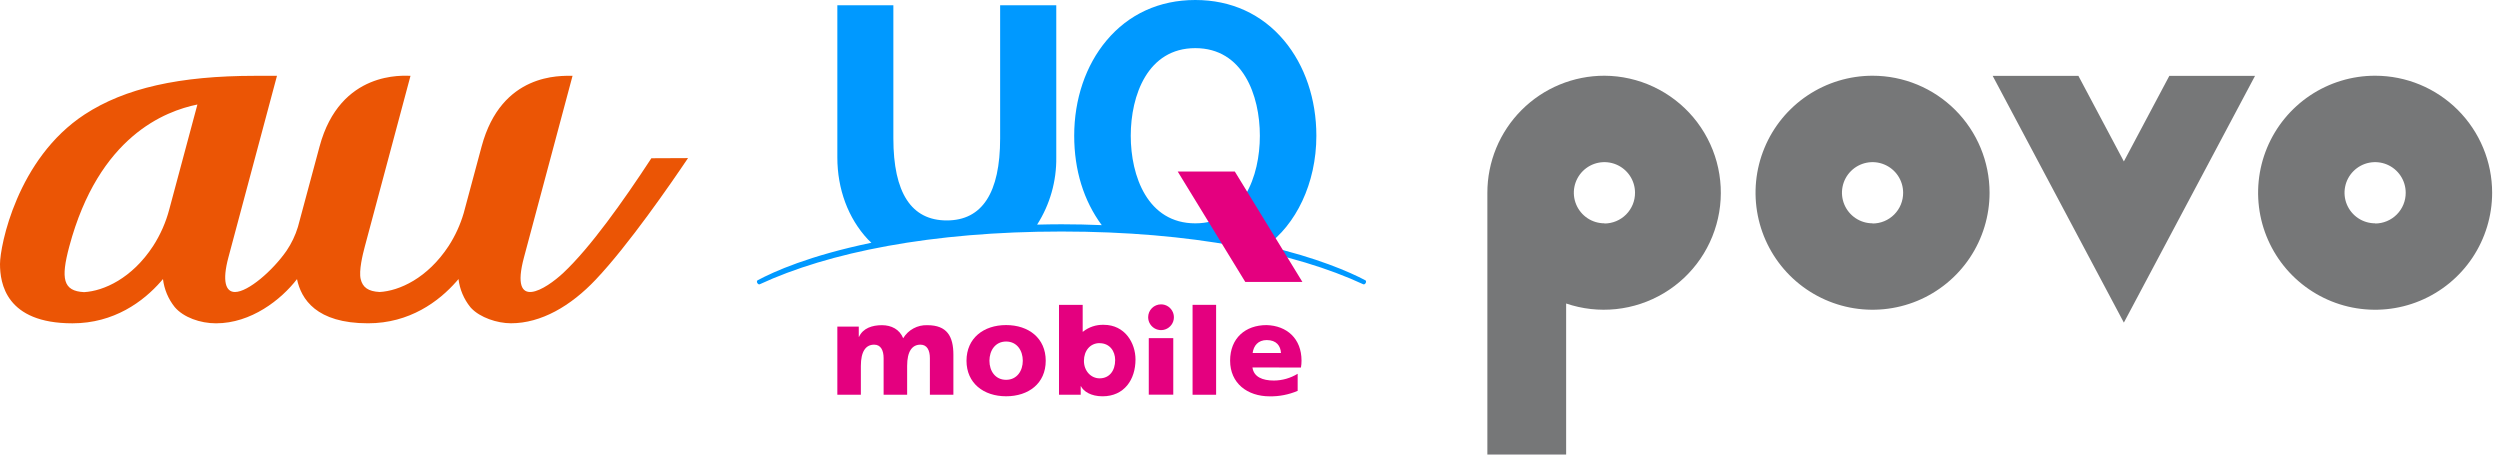
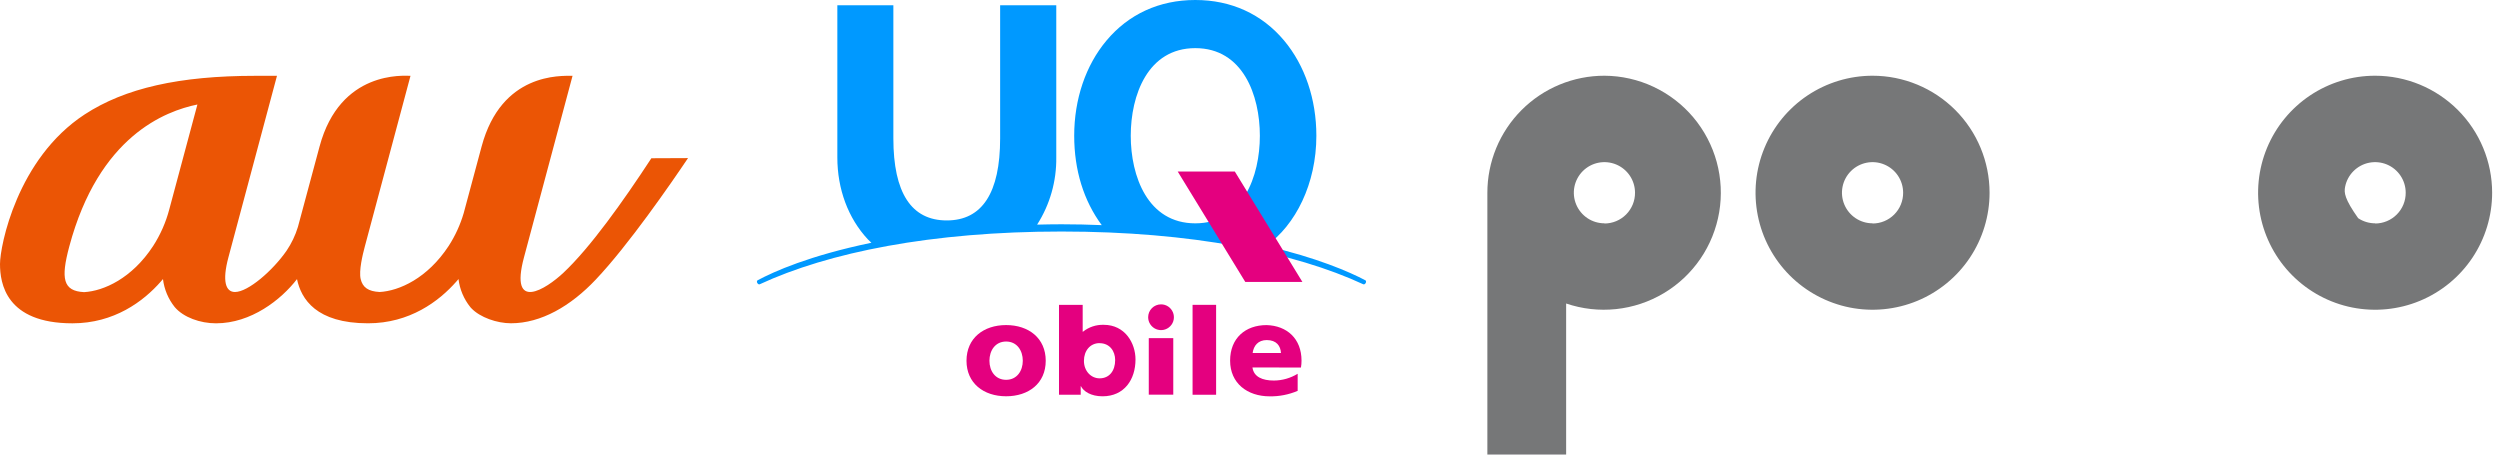
<svg xmlns="http://www.w3.org/2000/svg" width="110" height="20" viewBox="0 0 110 20" fill="none">
  <path d="M60.074 12.332C59.396 11.971 57.935 11.334 55.709 10.821C57.007 9.901 57.92 8.083 57.92 5.973C57.92 4.364 57.416 2.878 56.502 1.786C55.523 0.618 54.171 0 52.593 0C51.014 0 49.662 0.618 48.684 1.786C47.769 2.878 47.265 4.364 47.265 5.973C47.265 7.489 47.683 8.832 48.477 9.906C47.886 9.882 47.324 9.868 46.703 9.868C46.327 9.868 45.996 9.875 45.633 9.884C46.197 9.002 46.49 7.973 46.476 6.925V0.233H44.006V6.087C44.006 8.484 43.217 9.699 41.657 9.699C40.098 9.699 39.308 8.484 39.308 6.087V0.233H36.843V6.925C36.843 8.32 37.318 9.6 38.184 10.53C38.234 10.583 38.286 10.634 38.341 10.681C35.605 11.249 34.05 11.95 33.335 12.332C33.302 12.35 33.294 12.4 33.32 12.449C33.345 12.497 33.392 12.524 33.425 12.509C36.449 11.106 40.993 10.187 46.706 10.187C52.419 10.187 56.959 11.106 59.987 12.509C60.02 12.524 60.068 12.497 60.092 12.449C60.116 12.4 60.11 12.35 60.077 12.332H60.074ZM52.593 9.827C50.496 9.827 49.753 7.751 49.753 5.973C49.753 4.196 50.496 2.118 52.593 2.118C54.689 2.118 55.434 4.194 55.434 5.973C55.434 7.752 54.689 9.827 52.593 9.827Z" fill="#0099FF" />
  <path d="M57.306 12.406H54.793L51.82 7.549H54.333L57.306 12.406Z" fill="#E4007F" />
  <path d="M56.285 16.171H57.242C57.259 16.071 57.268 15.969 57.267 15.868C57.267 14.903 56.627 14.33 55.73 14.304C54.798 14.304 54.125 14.878 54.125 15.869C54.125 16.86 54.879 17.439 55.867 17.439C56.289 17.446 56.708 17.363 57.097 17.198V16.446C56.782 16.638 56.421 16.742 56.051 16.744C55.545 16.744 55.166 16.583 55.108 16.169H56.282L56.285 16.171ZM55.116 15.531C55.159 15.214 55.354 14.963 55.737 14.963C56.164 14.963 56.345 15.219 56.363 15.531H55.116Z" fill="#E4007F" />
  <path d="M42.526 15.873C42.526 14.877 43.28 14.303 44.269 14.303C45.258 14.303 46.012 14.877 46.012 15.873C46.012 16.869 45.258 17.436 44.269 17.436C43.28 17.436 42.526 16.862 42.526 15.873ZM45.003 15.873C45.003 15.425 44.747 15.027 44.269 15.027C43.791 15.027 43.535 15.425 43.535 15.873C43.535 16.322 43.791 16.712 44.269 16.712C44.747 16.712 45.003 16.315 45.003 15.873Z" fill="#E4007F" />
  <path d="M53.509 13.413H52.473V17.369H53.509V13.413Z" fill="#E4007F" />
  <path d="M51.084 13.392C51.196 13.391 51.306 13.424 51.399 13.486C51.493 13.549 51.565 13.637 51.608 13.74C51.651 13.844 51.663 13.958 51.641 14.068C51.62 14.178 51.566 14.279 51.486 14.358C51.407 14.438 51.306 14.492 51.197 14.514C51.087 14.536 50.973 14.524 50.869 14.482C50.765 14.439 50.677 14.366 50.615 14.273C50.552 14.18 50.519 14.07 50.519 13.958C50.519 13.808 50.578 13.664 50.684 13.558C50.79 13.452 50.934 13.392 51.084 13.392ZM50.546 17.364H51.624V14.877H50.546V17.364Z" fill="#E4007F" />
  <path d="M46.596 13.413H47.638V14.597H47.648C47.908 14.389 48.233 14.281 48.566 14.292C49.495 14.292 49.962 15.09 49.962 15.816C49.962 16.701 49.468 17.437 48.511 17.437C47.998 17.437 47.675 17.22 47.562 16.994H47.551V17.369H46.596V13.413ZM48.383 15.097C47.969 15.097 47.693 15.43 47.693 15.878C47.693 16.327 48.006 16.647 48.383 16.647C48.809 16.647 49.067 16.319 49.067 15.842C49.067 15.445 48.822 15.1 48.383 15.1" fill="#E4007F" />
-   <path d="M36.843 14.371H37.786V14.821H37.797C37.973 14.436 38.382 14.308 38.803 14.308C39.225 14.308 39.579 14.491 39.74 14.882C39.85 14.7 40.006 14.55 40.193 14.45C40.38 14.348 40.591 14.3 40.804 14.308C41.667 14.308 41.949 14.796 41.949 15.607V17.368H40.915V15.758C40.915 15.418 40.794 15.165 40.501 15.165C40.132 15.165 39.914 15.459 39.914 16.102V17.368H38.879V15.758C38.879 15.418 38.757 15.165 38.464 15.165C38.096 15.165 37.878 15.459 37.878 16.102V17.368H36.843V14.371Z" fill="#E4007F" />
  <path d="M28.66 6.963C27.408 8.877 25.969 10.894 24.794 11.999C24.025 12.723 22.405 13.754 23.055 11.324C23.24 10.628 25.192 3.336 25.192 3.336C24.668 3.336 22.063 3.195 21.191 6.445C21.191 6.445 20.638 8.508 20.403 9.377C20.254 9.886 20.032 10.372 19.744 10.818C18.809 12.246 17.566 12.799 16.707 12.848C16.201 12.823 15.957 12.644 15.87 12.28C15.783 11.916 15.957 11.201 16.052 10.847C16.131 10.551 18.062 3.336 18.062 3.336C17.781 3.336 14.966 3.08 14.061 6.445L13.109 9.983C12.996 10.356 12.827 10.709 12.609 11.032C11.999 11.911 10.915 12.848 10.339 12.848C9.931 12.848 9.768 12.378 10.05 11.324L12.187 3.336H11.239C7.888 3.336 5.5 3.877 3.725 5.035C0.751 6.978 0 10.825 0 11.616C0 12.46 0.256 14.226 3.188 14.226C5.017 14.226 6.308 13.267 7.083 12.381L7.171 12.278C7.225 12.731 7.405 13.159 7.69 13.514C8.075 13.965 8.807 14.226 9.506 14.226C11.044 14.226 12.367 13.192 13.068 12.281C13.25 13.154 13.911 14.225 16.193 14.225C18.021 14.225 19.311 13.265 20.087 12.38L20.174 12.278C20.228 12.73 20.408 13.157 20.693 13.511C20.703 13.524 20.716 13.536 20.726 13.549L20.736 13.559C21.121 13.969 21.873 14.224 22.483 14.224C23.808 14.224 25.114 13.466 26.213 12.302C27.641 10.797 29.516 8.083 30.273 6.956L28.66 6.963ZM7.451 9.202C7.301 9.777 7.06 10.324 6.738 10.824C5.804 12.253 4.56 12.805 3.702 12.854C2.768 12.809 2.671 12.257 3.047 10.85C4.348 5.986 7.276 4.887 8.686 4.598L7.451 9.202Z" fill="#EB5505" />
  <path d="M82.392 3.332C81.374 3.332 80.379 3.634 79.532 4.199C78.685 4.765 78.025 5.569 77.636 6.51C77.246 7.451 77.144 8.486 77.343 9.485C77.541 10.483 78.032 11.401 78.752 12.121C79.472 12.841 80.389 13.331 81.388 13.53C82.387 13.728 83.422 13.626 84.363 13.237C85.303 12.847 86.108 12.187 86.673 11.341C87.239 10.494 87.541 9.498 87.541 8.48C87.54 7.115 86.998 5.806 86.032 4.84C85.067 3.875 83.758 3.332 82.392 3.332ZM82.392 9.826C82.126 9.826 81.866 9.747 81.645 9.599C81.423 9.451 81.251 9.241 81.149 8.995C81.047 8.749 81.02 8.479 81.072 8.218C81.124 7.956 81.252 7.717 81.441 7.528C81.629 7.34 81.869 7.212 82.13 7.16C82.391 7.108 82.662 7.135 82.907 7.237C83.153 7.339 83.364 7.511 83.511 7.732C83.659 7.954 83.738 8.214 83.738 8.48C83.739 8.658 83.705 8.833 83.638 8.998C83.571 9.162 83.472 9.311 83.347 9.437C83.222 9.563 83.073 9.663 82.909 9.731C82.746 9.799 82.57 9.834 82.392 9.834V9.826Z" fill="#767778" />
-   <path d="M104.507 3.332C103.489 3.331 102.493 3.633 101.646 4.198C100.799 4.764 100.139 5.568 99.749 6.508C99.359 7.449 99.257 8.484 99.455 9.483C99.654 10.482 100.144 11.4 100.864 12.12C101.584 12.84 102.501 13.331 103.5 13.53C104.499 13.728 105.534 13.627 106.475 13.237C107.416 12.847 108.22 12.187 108.786 11.341C109.352 10.494 109.654 9.498 109.654 8.48C109.654 7.115 109.111 5.806 108.146 4.84C107.181 3.875 105.872 3.332 104.507 3.332ZM104.507 9.826C104.241 9.826 103.98 9.748 103.759 9.6C103.537 9.452 103.364 9.242 103.262 8.997C103.16 8.751 103.133 8.48 103.185 8.219C103.236 7.958 103.364 7.718 103.553 7.529C103.741 7.341 103.981 7.212 104.242 7.16C104.503 7.108 104.774 7.135 105.02 7.236C105.266 7.338 105.476 7.511 105.624 7.732C105.772 7.954 105.851 8.214 105.851 8.48C105.852 8.657 105.818 8.833 105.751 8.997C105.684 9.161 105.585 9.31 105.46 9.436C105.335 9.562 105.187 9.662 105.023 9.73C104.86 9.798 104.684 9.834 104.507 9.834V9.826Z" fill="#767778" />
+   <path d="M104.507 3.332C103.489 3.331 102.493 3.633 101.646 4.198C100.799 4.764 100.139 5.568 99.749 6.508C99.359 7.449 99.257 8.484 99.455 9.483C99.654 10.482 100.144 11.4 100.864 12.12C101.584 12.84 102.501 13.331 103.5 13.53C104.499 13.728 105.534 13.627 106.475 13.237C107.416 12.847 108.22 12.187 108.786 11.341C109.352 10.494 109.654 9.498 109.654 8.48C109.654 7.115 109.111 5.806 108.146 4.84C107.181 3.875 105.872 3.332 104.507 3.332ZM104.507 9.826C104.241 9.826 103.98 9.748 103.759 9.6C103.16 8.751 103.133 8.48 103.185 8.219C103.236 7.958 103.364 7.718 103.553 7.529C103.741 7.341 103.981 7.212 104.242 7.16C104.503 7.108 104.774 7.135 105.02 7.236C105.266 7.338 105.476 7.511 105.624 7.732C105.772 7.954 105.851 8.214 105.851 8.48C105.852 8.657 105.818 8.833 105.751 8.997C105.684 9.161 105.585 9.31 105.46 9.436C105.335 9.562 105.187 9.662 105.023 9.73C104.86 9.798 104.684 9.834 104.507 9.834V9.826Z" fill="#767778" />
  <path d="M70.597 3.332C69.919 3.331 69.249 3.464 68.623 3.723C67.998 3.982 67.429 4.362 66.951 4.841C66.472 5.32 66.093 5.889 65.834 6.514C65.576 7.14 65.443 7.811 65.444 8.488V20H68.91V13.354C69.616 13.595 70.366 13.678 71.108 13.6C71.85 13.522 72.566 13.283 73.206 12.901C73.847 12.519 74.397 12.002 74.818 11.386C75.239 10.77 75.521 10.07 75.645 9.334C75.769 8.599 75.731 7.845 75.535 7.125C75.338 6.406 74.988 5.737 74.508 5.166C74.028 4.595 73.429 4.136 72.754 3.819C72.079 3.502 71.343 3.336 70.597 3.332ZM70.597 9.826C70.33 9.826 70.07 9.748 69.848 9.6C69.627 9.452 69.454 9.242 69.352 8.997C69.249 8.751 69.223 8.48 69.274 8.219C69.326 7.958 69.454 7.718 69.642 7.529C69.83 7.341 70.07 7.212 70.331 7.16C70.593 7.108 70.863 7.135 71.109 7.236C71.355 7.338 71.566 7.511 71.714 7.732C71.862 7.954 71.941 8.214 71.941 8.48C71.942 8.657 71.908 8.833 71.841 8.997C71.773 9.161 71.675 9.31 71.55 9.436C71.425 9.562 71.276 9.662 71.113 9.73C70.949 9.798 70.774 9.834 70.597 9.834V9.826Z" fill="#767778" />
-   <path d="M91.45 3.339L93.45 7.103L95.45 3.339H99.221L93.45 14.195L87.678 3.339H91.45Z" fill="#767778" />
</svg>